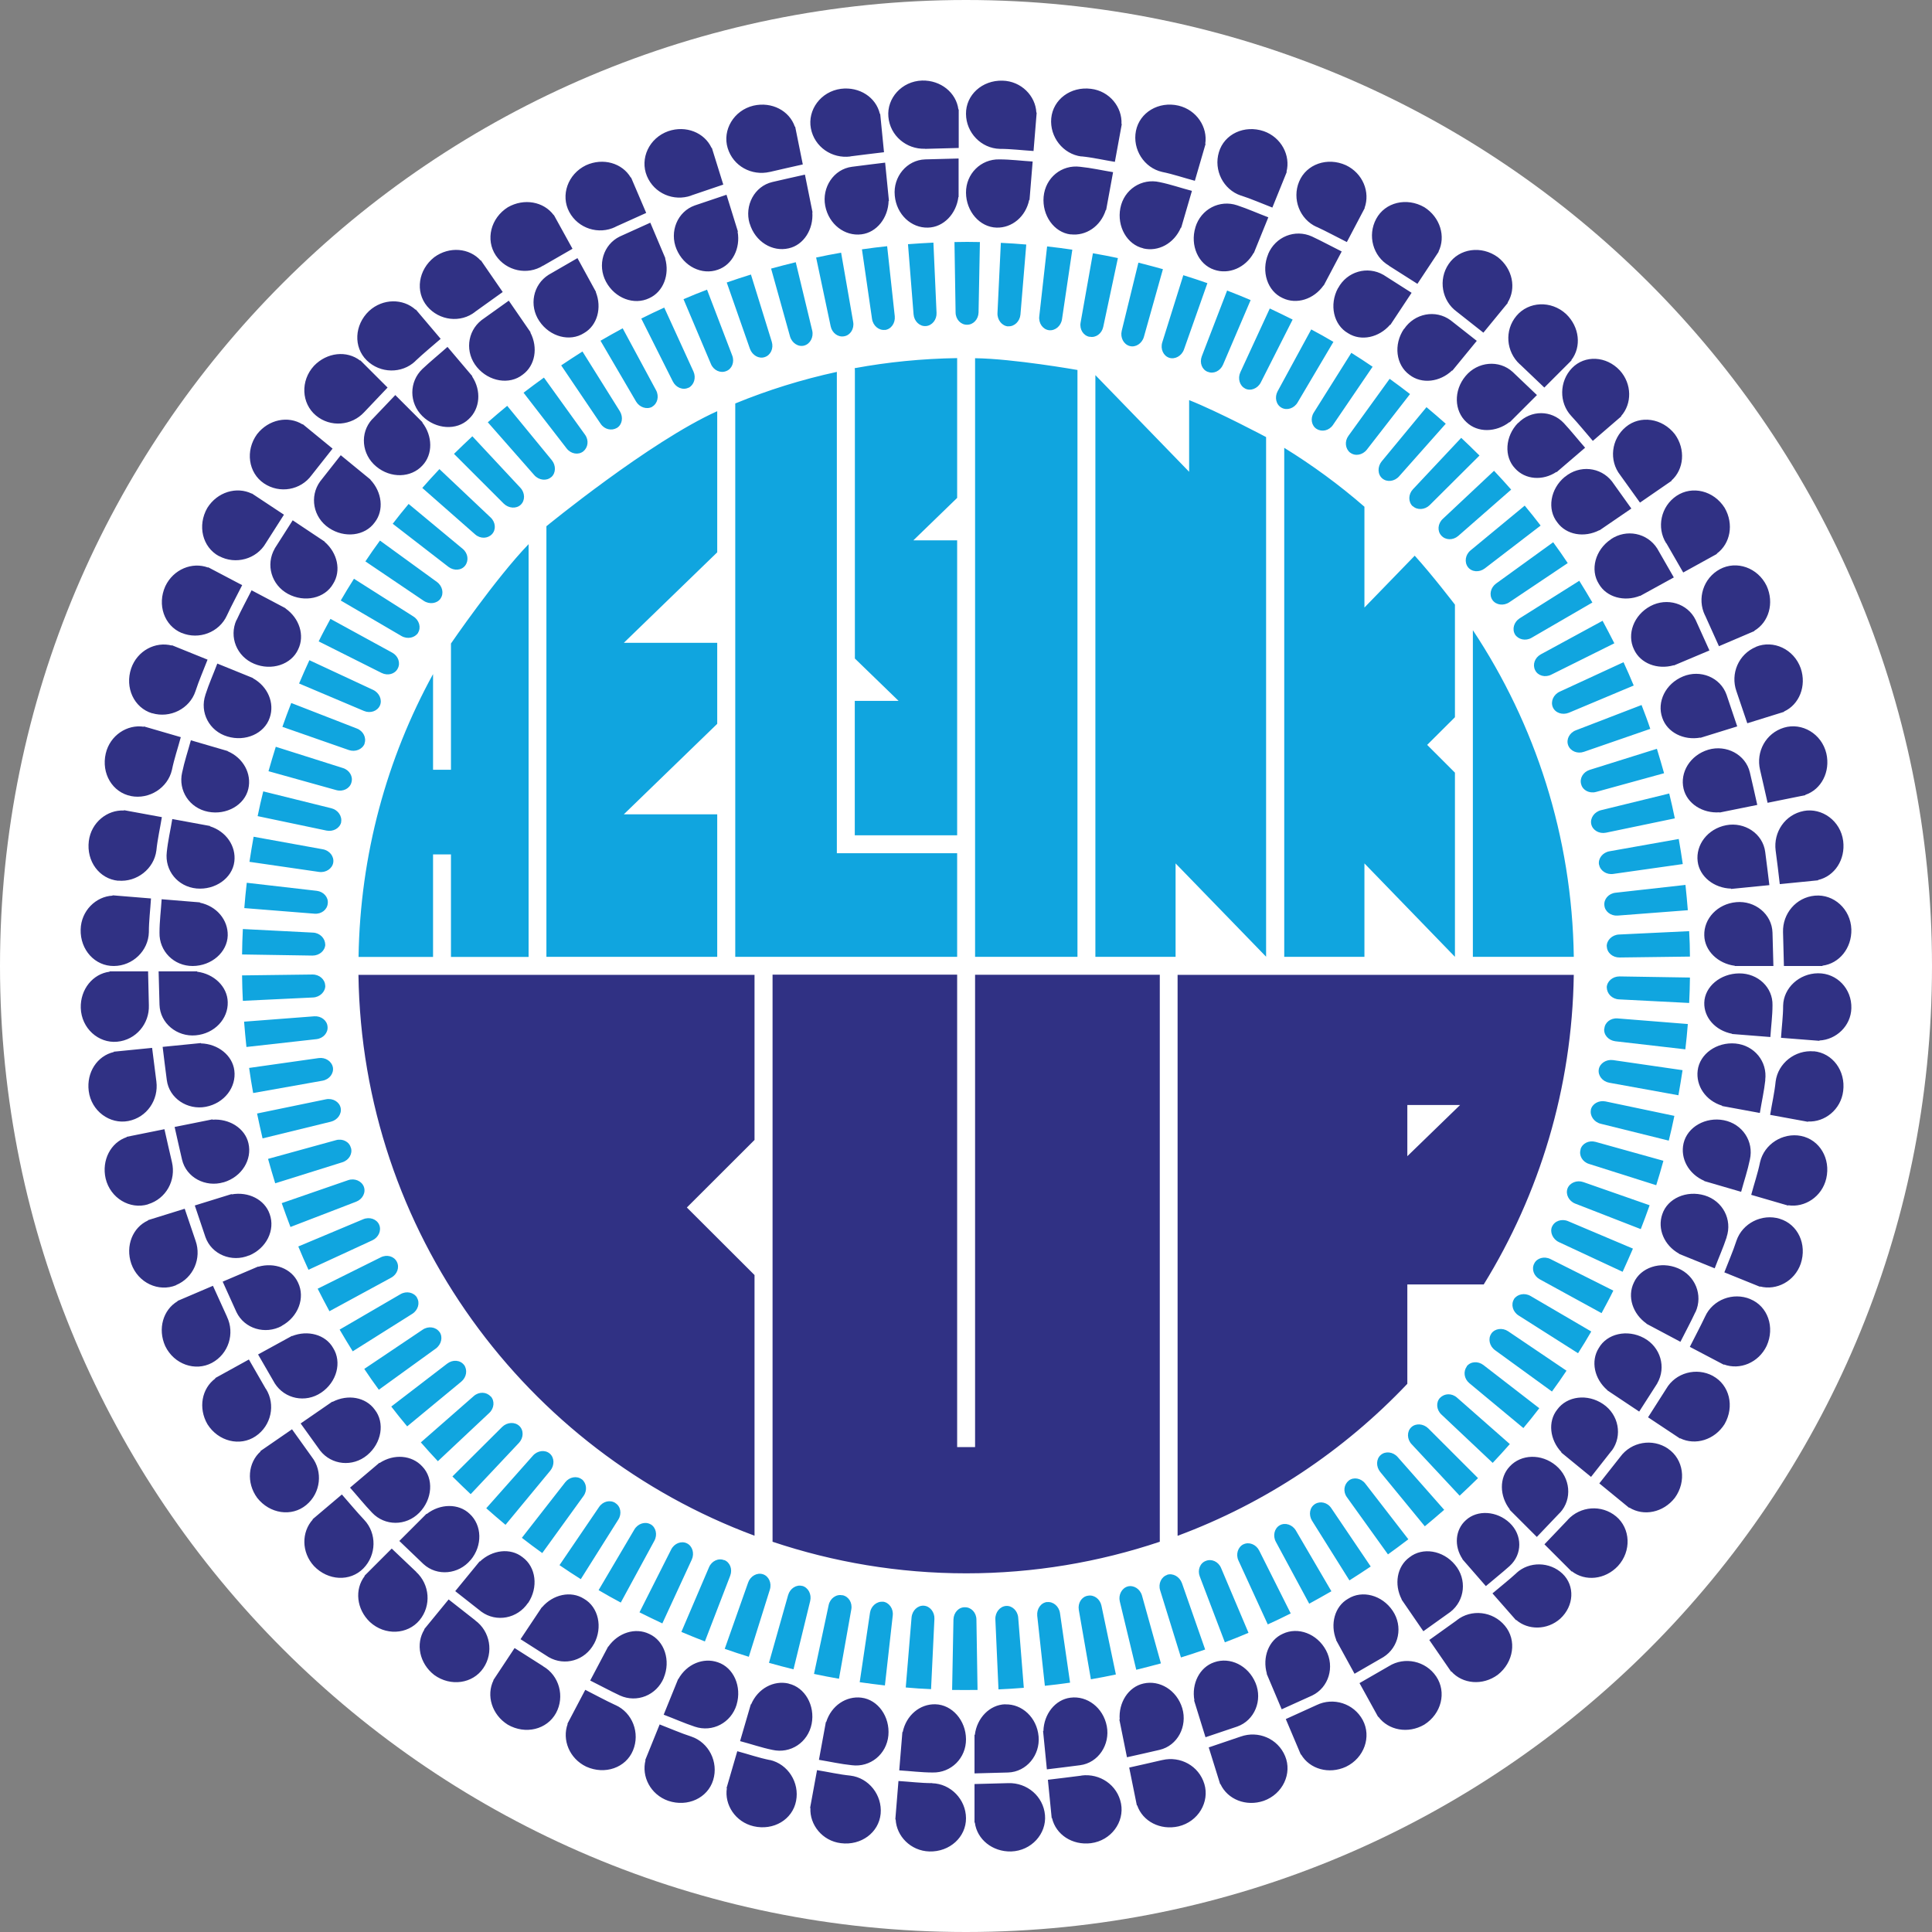
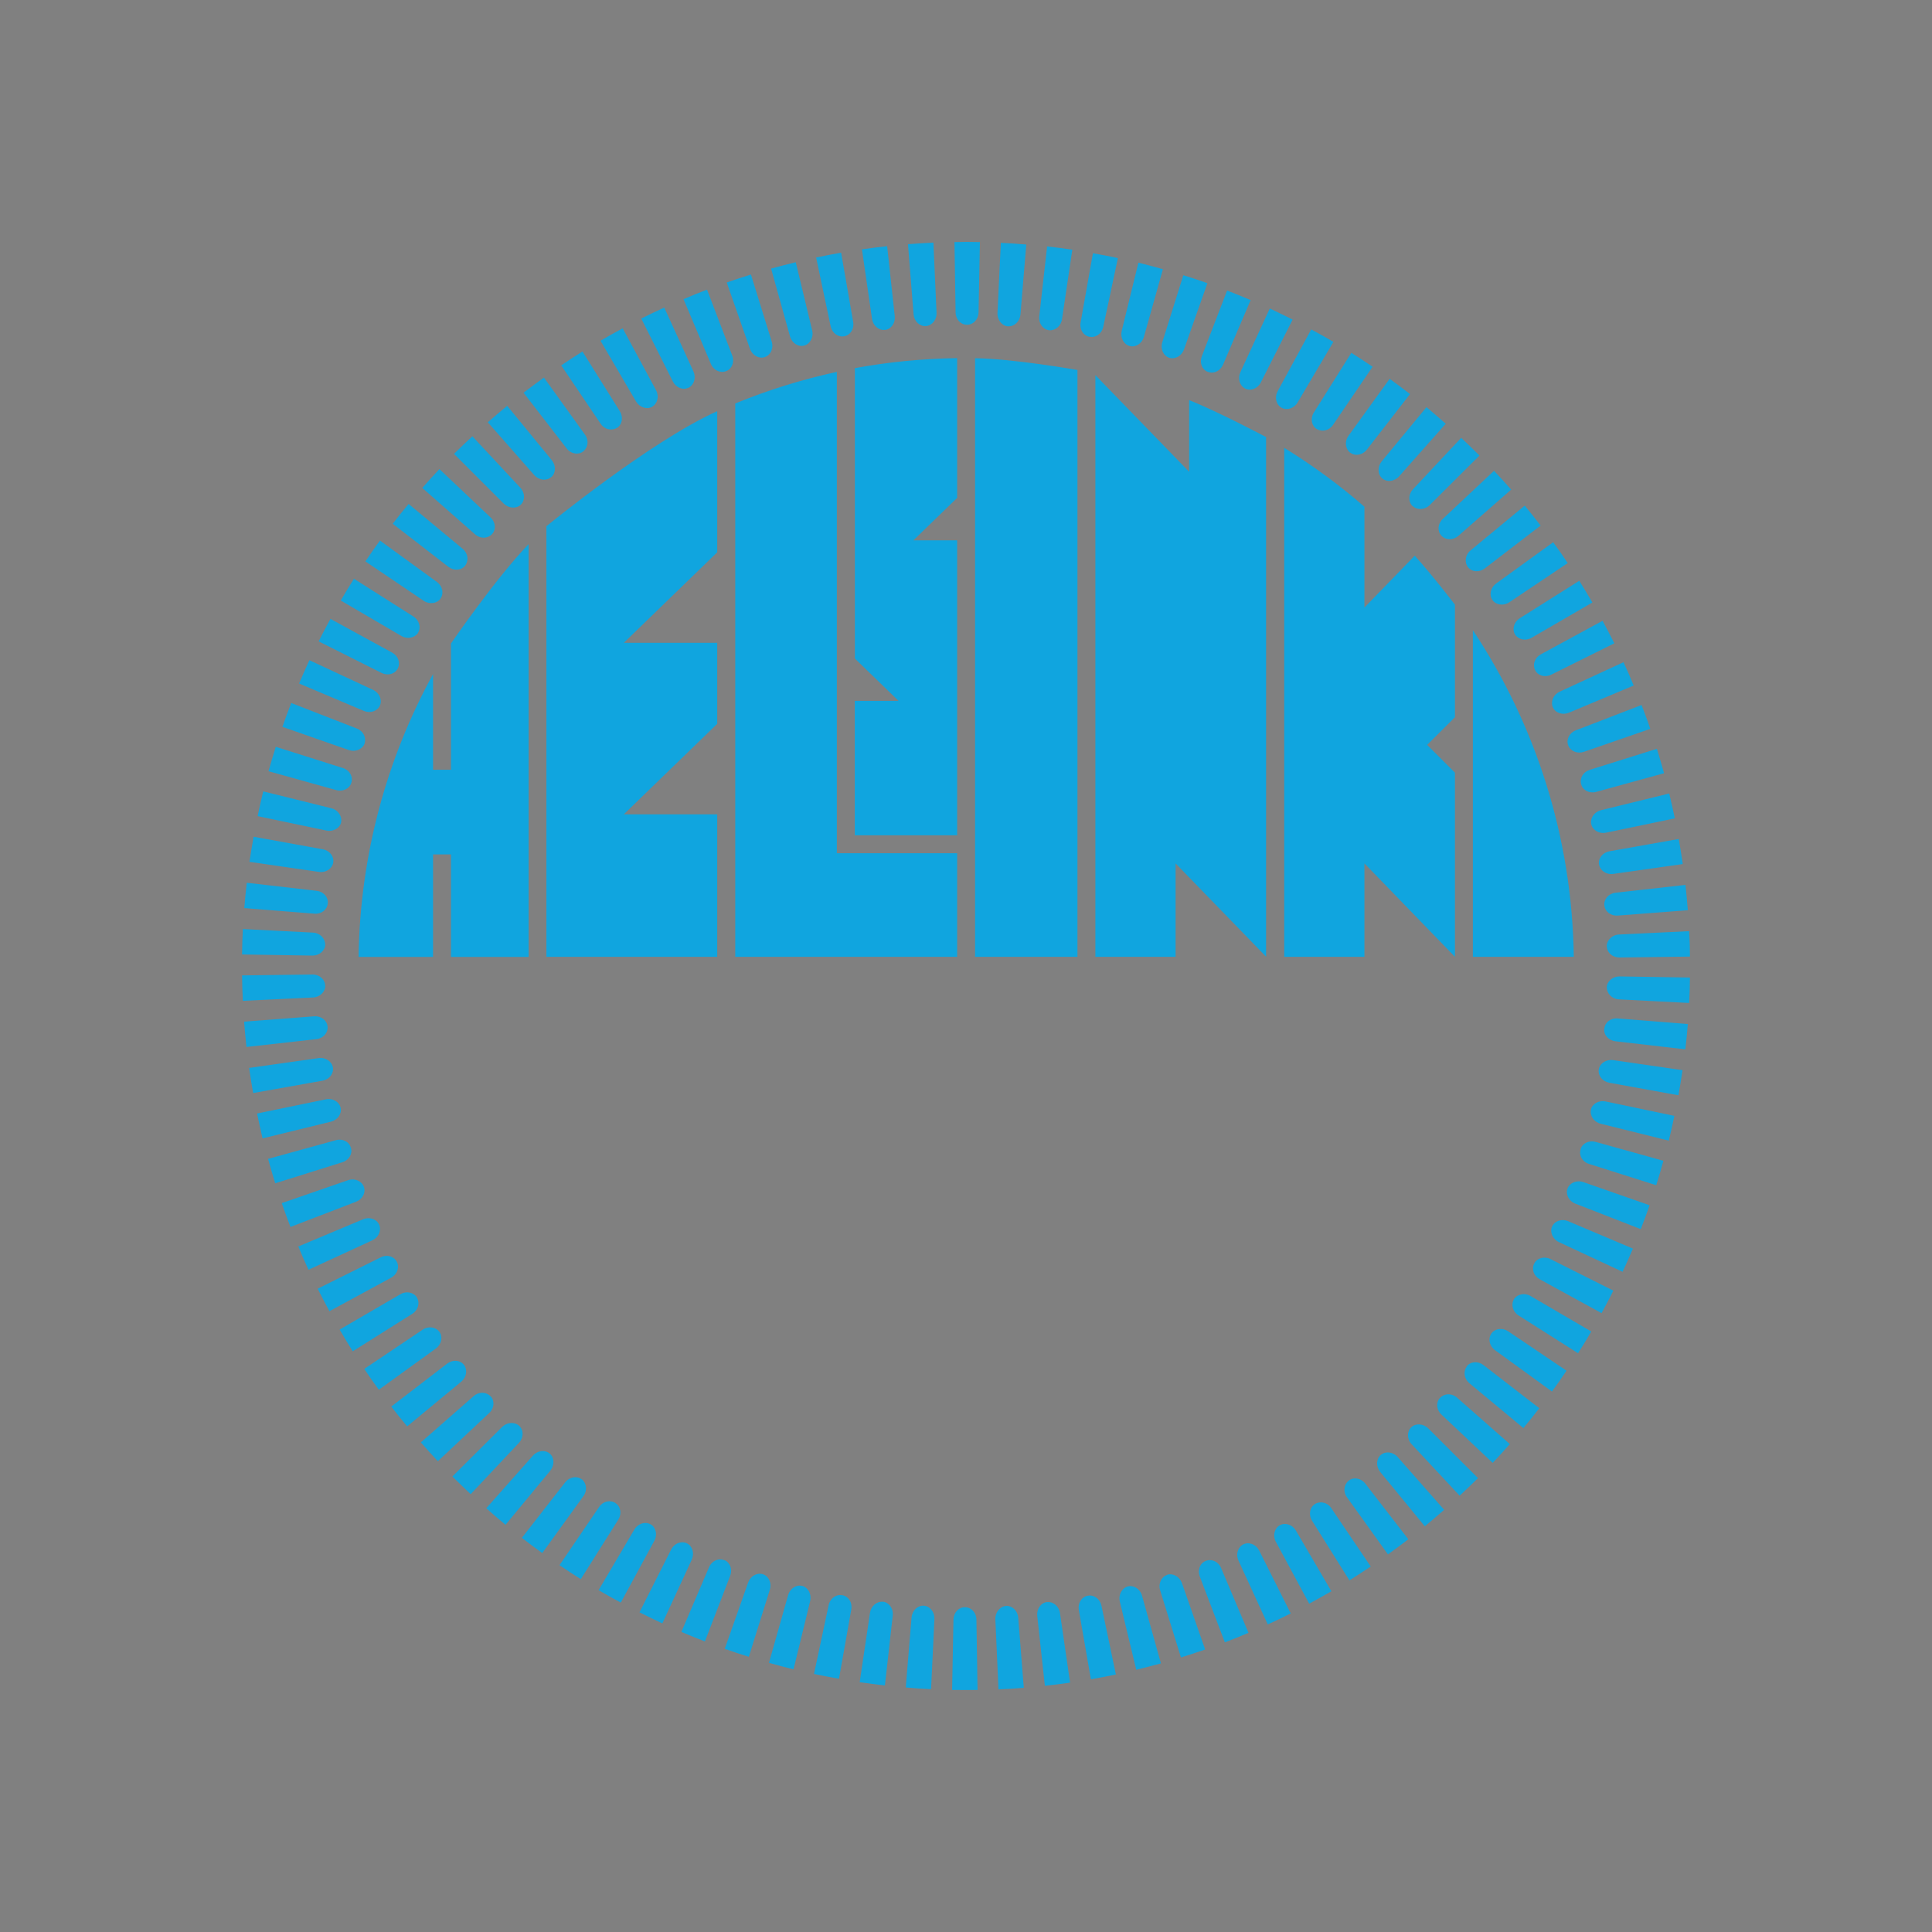
<svg xmlns="http://www.w3.org/2000/svg" width="150" height="150" viewBox="0 0 150 150" fill="none">
  <rect x="0" y="0" width="150" height="150" fill="#808080" stroke="none" />
  <g id="Helsinki Cup -logo" clip-path="url(#clip0_185_293)">
-     <path id="Vector" d="M150 75C150 116.422 116.422 150 75 150C33.578 150 0 116.422 0 75C0 33.578 33.578 0 75 0C116.422 0 150 33.578 150 75Z" fill="white" />
-     <path id="Vector_2" d="M58.581 98.994L53.328 93.75L58.581 88.506V75.687H27.83C28.117 95.663 40.822 112.639 58.581 119.231V98.994ZM90.037 75.678H75.705V112.352H74.313V75.67H59.981V119.701C64.704 121.284 69.756 122.153 75.018 122.153C80.279 122.153 85.323 121.284 90.046 119.701V75.67L90.037 75.678ZM109.265 85.793H113.361L109.265 89.767V85.793ZM109.265 107.43V99.725H115.196C119.519 92.715 122.058 84.497 122.188 75.687H91.428V119.24C98.264 116.7 104.343 112.63 109.265 107.438M32.552 117.448C33.578 116.405 33.691 114.796 32.787 113.857C31.978 112.97 30.578 112.857 29.473 113.587L29.456 113.57L27.177 115.5C27.751 116.144 28.291 116.822 28.891 117.448C29.882 118.492 31.526 118.492 32.552 117.448ZM28.508 112.978C29.63 112.048 29.899 110.456 29.091 109.439C28.386 108.465 26.995 108.23 25.821 108.839L25.803 108.821L23.342 110.517L24.855 112.622C25.742 113.752 27.377 113.918 28.508 112.978ZM19.333 97.481C20.698 96.915 21.377 95.498 20.942 94.272C20.559 93.132 19.281 92.498 17.985 92.732V92.706L15.124 93.593L15.95 96.046C16.428 97.403 17.994 98.029 19.333 97.472M12.384 78.009C12.428 79.453 13.75 80.514 15.193 80.383C16.663 80.253 17.724 79.096 17.681 77.8C17.655 76.6 16.611 75.609 15.306 75.444V75.417H12.315L12.384 78.009ZM15.976 85.932C17.428 85.653 18.359 84.401 18.194 83.114C18.046 81.922 16.907 81.044 15.602 81.009V80.983L12.628 81.279C12.723 82.14 12.845 82.992 12.95 83.853C13.132 85.279 14.559 86.201 15.976 85.932ZM21.864 102.942C23.16 102.247 23.707 100.759 23.142 99.585C22.646 98.49 21.316 97.985 20.046 98.35V98.333L17.289 99.507L18.359 101.873C18.985 103.168 20.585 103.638 21.872 102.951M17.368 91.793C18.785 91.367 19.585 90.028 19.29 88.767C19.029 87.601 17.802 86.836 16.498 86.932V86.906L13.558 87.497C13.741 88.341 13.941 89.184 14.132 90.028C14.463 91.437 15.967 92.202 17.35 91.793M24.934 108.126C26.151 107.308 26.56 105.76 25.864 104.656C25.273 103.612 23.89 103.247 22.672 103.734V103.716L20.037 105.16L21.333 107.404C22.107 108.621 23.725 108.943 24.934 108.126ZM9.088 80.879C10.558 80.748 11.61 79.479 11.558 78.044L11.497 75.417H8.506V75.444C7.21 75.609 6.227 76.809 6.271 78.261C6.323 79.844 7.645 81.009 9.088 80.879ZM24.203 113.109L22.672 110.969L20.211 112.665L20.229 112.691C19.255 113.561 19.107 115.118 19.968 116.292C20.942 117.535 22.646 117.788 23.777 116.848C24.908 115.918 25.09 114.239 24.203 113.109ZM20.637 107.83L19.324 105.551L16.707 106.995L16.724 107.021C15.663 107.795 15.376 109.317 16.107 110.578C16.95 111.917 18.637 112.326 19.846 111.509C21.064 110.691 21.412 109.047 20.646 107.83M9.958 87.036C11.41 86.758 12.323 85.392 12.141 83.966C12.037 83.097 11.915 82.227 11.81 81.357L8.836 81.653V81.679C7.549 81.975 6.705 83.262 6.888 84.705C7.088 86.271 8.532 87.306 9.958 87.036ZM17.62 102.221L16.533 99.829L13.784 101.003V101.029C12.663 101.69 12.228 103.177 12.828 104.508C13.515 105.934 15.167 106.499 16.454 105.812C17.75 105.116 18.246 103.525 17.62 102.229M13.663 99.777C15.028 99.212 15.663 97.689 15.185 96.333L14.341 93.846L11.489 94.733V94.759C10.297 95.298 9.723 96.733 10.193 98.116C10.723 99.612 12.323 100.333 13.671 99.785M11.489 93.498C12.906 93.072 13.68 91.628 13.35 90.228C13.158 89.376 12.95 88.523 12.767 87.671L9.836 88.262V88.288C8.593 88.706 7.88 90.08 8.201 91.498C8.567 93.037 10.097 93.924 11.489 93.506M28.282 118.005C27.682 117.37 27.125 116.692 26.543 116.031L24.264 117.961L24.281 117.979C23.403 118.944 23.394 120.518 24.377 121.588C25.473 122.736 27.186 122.814 28.212 121.771C29.238 120.727 29.265 119.04 28.273 117.996M51.528 130.276C52.093 128.928 51.589 127.389 50.406 126.858C49.328 126.336 47.989 126.762 47.232 127.841H47.215L45.823 130.476C46.597 130.859 47.354 131.276 48.136 131.641C49.45 132.233 50.971 131.624 51.537 130.267M40.996 124.467C41.814 123.249 41.623 121.666 40.57 120.901C39.631 120.153 38.214 120.327 37.257 121.24L37.239 121.223L35.344 123.536L37.379 125.136C38.544 125.98 40.17 125.667 40.988 124.458M36.535 121.127C37.483 119.996 37.422 118.414 36.465 117.535C35.605 116.709 34.169 116.735 33.135 117.544L33.117 117.527L31.004 119.64L32.874 121.431C33.935 122.405 35.605 122.24 36.535 121.118M61.233 130.711C60.068 130.441 58.842 131.093 58.32 132.32H58.294L57.459 135.181C58.294 135.398 59.111 135.685 59.964 135.859C61.373 136.181 62.729 135.285 63.016 133.842C63.295 132.415 62.495 131.006 61.233 130.719M66.886 131.807C65.695 131.659 64.547 132.424 64.147 133.694H64.121L63.582 136.633C64.434 136.772 65.278 136.964 66.138 137.051C67.565 137.233 68.834 136.207 68.974 134.737C69.104 133.294 68.174 131.963 66.878 131.807M46.119 127.632C46.815 126.345 46.467 124.771 45.336 124.127C44.327 123.484 42.936 123.788 42.084 124.788H42.066L40.414 127.267L42.597 128.658C43.849 129.38 45.423 128.919 46.119 127.623M72.626 132.32C71.426 132.285 70.356 133.172 70.087 134.476H70.061L69.817 137.451C70.678 137.503 71.539 137.616 72.409 137.616C73.852 137.651 75.009 136.494 75 135.033C74.992 133.572 73.922 132.354 72.626 132.32ZM57.19 132.346C57.607 130.946 56.964 129.467 55.728 129.058C54.598 128.667 53.311 129.198 52.667 130.363H52.65L51.528 133.128C52.337 133.433 53.128 133.789 53.946 134.059C55.311 134.52 56.763 133.763 57.19 132.354M47.78 132.381C46.988 132.015 46.214 131.589 45.44 131.198L44.049 133.842H44.075C43.623 135.076 44.206 136.538 45.519 137.164C46.962 137.816 48.589 137.251 49.145 135.903C49.71 134.546 49.102 132.972 47.788 132.381M59.773 136.651C58.911 136.477 58.085 136.19 57.242 135.964L56.407 138.833H56.433C56.233 140.121 57.094 141.46 58.511 141.79C60.051 142.147 61.529 141.277 61.807 139.825C62.086 138.399 61.181 136.964 59.773 136.642M66.025 137.859C65.156 137.772 64.295 137.572 63.434 137.433L62.895 140.373H62.921C62.851 141.669 63.843 142.93 65.286 143.104C66.852 143.304 68.234 142.286 68.374 140.816C68.504 139.373 67.46 138.033 66.025 137.859ZM53.667 134.824C52.833 134.555 52.032 134.198 51.215 133.885L50.093 136.659H50.119C49.789 137.929 50.511 139.338 51.885 139.816C53.389 140.321 54.946 139.599 55.372 138.199C55.798 136.798 55.033 135.285 53.667 134.824ZM32.317 122.04L30.413 120.231L28.299 122.345L28.317 122.362C27.517 123.397 27.673 124.936 28.725 125.936C29.891 127.006 31.639 126.91 32.569 125.797C33.509 124.667 33.369 123.014 32.308 122.04M72.374 138.442C71.496 138.442 70.626 138.329 69.756 138.277L69.513 141.26H69.539C69.6 142.556 70.704 143.704 72.156 143.747C73.739 143.791 75.009 142.625 75 141.164C74.992 139.703 73.809 138.486 72.374 138.451M42.17 129.363L39.953 127.954L38.3 130.45H38.318C37.735 131.633 38.187 133.128 39.422 133.902C40.796 134.694 42.466 134.285 43.171 132.998C43.866 131.711 43.414 130.085 42.17 129.371M36.892 125.797L34.831 124.18L32.935 126.493L32.952 126.51C32.256 127.623 32.561 129.145 33.709 130.041C34.987 130.972 36.709 130.719 37.526 129.511C38.353 128.302 38.057 126.649 36.892 125.806M85.932 134.024C85.654 132.572 84.401 131.641 83.114 131.807C81.923 131.954 81.044 133.085 81.01 134.398H80.984L81.279 137.372C82.14 137.277 82.993 137.155 83.853 137.051C85.28 136.868 86.202 135.442 85.932 134.024ZM78.044 132.32C76.844 132.354 75.844 133.381 75.687 134.694H75.661V137.686L78.262 137.616C79.705 137.572 80.766 136.259 80.636 134.816C80.505 133.346 79.349 132.285 78.044 132.328M91.794 132.633C91.368 131.215 90.028 130.415 88.767 130.711C87.593 130.98 86.837 132.198 86.932 133.502H86.906L87.497 136.433C88.341 136.251 89.185 136.051 90.028 135.859C91.437 135.529 92.202 134.024 91.794 132.633ZM117.214 121.579C118.205 120.675 118.205 119.179 117.214 118.24C116.223 117.301 114.701 117.205 113.814 118.022C112.979 118.762 112.874 120.04 113.553 121.049H113.535L115.362 123.145C115.97 122.623 116.605 122.127 117.205 121.588M99.507 132.711L101.873 131.641C103.169 131.015 103.638 129.415 102.951 128.128C102.256 126.832 100.769 126.284 99.594 126.849C98.499 127.336 97.994 128.676 98.36 129.945H98.342L99.507 132.702V132.711ZM105.16 129.954L107.404 128.658C108.622 127.893 108.943 126.267 108.126 125.058C107.308 123.84 105.76 123.432 104.665 124.127C103.621 124.719 103.256 126.102 103.743 127.319H103.725L105.169 129.954H105.16ZM93.603 134.876L96.055 134.05C97.412 133.572 98.038 132.007 97.481 130.667C96.916 129.302 95.498 128.624 94.272 129.058C93.133 129.441 92.498 130.728 92.733 132.015H92.707L93.594 134.876H93.603ZM110.509 126.649L112.613 125.145C113.744 124.258 113.909 122.614 112.97 121.492C112.039 120.362 110.448 120.101 109.43 120.91C108.456 121.614 108.222 123.014 108.83 124.18H108.813L110.509 126.649ZM107.83 129.363L105.552 130.676L106.995 133.294H107.021C107.795 134.337 109.317 134.633 110.578 133.902C111.918 133.059 112.326 131.38 111.509 130.163C110.691 128.945 109.048 128.597 107.83 129.363ZM78.296 138.442L75.661 138.512V141.503H75.687C75.853 142.808 77.053 143.782 78.505 143.747C80.088 143.695 81.262 142.364 81.132 140.921C81.001 139.451 79.731 138.399 78.288 138.442M113.109 125.797L110.97 127.328L112.666 129.789L112.683 129.772C113.553 130.746 115.109 130.893 116.283 130.032C117.527 129.058 117.779 127.345 116.84 126.223C115.909 125.093 114.231 124.901 113.1 125.797M83.967 137.859C83.097 137.964 82.227 138.086 81.358 138.181L81.653 141.155H81.679C81.975 142.443 83.262 143.286 84.706 143.104C86.28 142.895 87.306 141.46 87.037 140.034C86.758 138.581 85.393 137.668 83.967 137.851M96.333 134.824L93.846 135.668L94.733 138.52H94.759C95.307 139.703 96.742 140.286 98.116 139.816C99.603 139.286 100.334 137.685 99.777 136.346C99.212 134.981 97.69 134.346 96.333 134.824ZM102.221 132.381L99.829 133.468L100.995 136.224H101.021C101.682 137.346 103.169 137.781 104.499 137.172C105.926 136.485 106.491 134.833 105.804 133.546C105.108 132.25 103.517 131.754 102.221 132.381ZM117.744 122.127C117.144 122.675 116.501 123.179 115.875 123.71L117.701 125.788L117.718 125.771C118.631 126.571 120.119 126.58 121.136 125.675C122.214 124.684 122.293 123.119 121.31 122.179C120.319 121.24 118.727 121.214 117.736 122.127M90.228 136.651C89.376 136.842 88.524 137.051 87.671 137.233L88.263 140.164H88.289C88.715 141.408 90.08 142.121 91.498 141.799C93.037 141.434 93.924 139.903 93.507 138.512C93.081 137.094 91.637 136.32 90.237 136.651M137.051 83.853C137.234 82.418 136.207 81.157 134.738 81.018C133.294 80.888 131.963 81.818 131.807 83.114C131.659 84.305 132.424 85.453 133.703 85.845V85.871L136.634 86.41C136.773 85.558 136.964 84.714 137.06 83.853M137.616 78.044C137.651 76.67 136.494 75.565 135.033 75.574C133.572 75.583 132.355 76.6 132.32 77.844C132.285 78.992 133.172 80.009 134.477 80.261V80.279L137.451 80.514C137.503 79.688 137.616 78.87 137.616 78.044ZM135.86 90.028C136.181 88.619 135.286 87.262 133.842 86.975C132.416 86.697 131.007 87.497 130.711 88.767C130.442 89.932 131.094 91.15 132.32 91.68V91.698L135.181 92.532C135.407 91.698 135.686 90.88 135.86 90.028ZM121.119 117.448C122.093 116.387 121.928 114.726 120.806 113.787C119.675 112.839 118.092 112.9 117.214 113.857C116.388 114.726 116.414 116.153 117.223 117.196L117.205 117.214L119.319 119.327L121.11 117.448H121.119ZM131.642 101.864C132.233 100.551 131.624 99.029 130.268 98.463C128.92 97.898 127.38 98.403 126.85 99.585C126.328 100.664 126.754 102.003 127.833 102.76V102.777L130.468 104.177C130.859 103.403 131.268 102.647 131.633 101.864M134.051 96.055C134.512 94.689 133.755 93.237 132.346 92.811C130.946 92.393 129.468 93.037 129.059 94.272C128.667 95.402 129.198 96.689 130.363 97.333V97.35L133.129 98.472C133.433 97.663 133.79 96.872 134.059 96.055M125.145 112.622C125.989 111.456 125.676 109.83 124.467 109.013C123.249 108.186 121.667 108.386 120.901 109.439C120.153 110.378 120.327 111.796 121.232 112.752L121.214 112.77L123.528 114.665L125.128 112.63L125.145 112.622ZM128.667 107.404C129.389 106.151 128.92 104.577 127.633 103.882C126.345 103.186 124.771 103.534 124.128 104.664C123.484 105.682 123.789 107.065 124.789 107.926V107.943L127.267 109.595L128.667 107.412V107.404ZM135.903 100.864C134.555 100.299 132.972 100.907 132.381 102.221C132.007 103.012 131.59 103.786 131.198 104.569L133.842 105.96V105.934C135.077 106.395 136.538 105.804 137.164 104.49C137.816 103.047 137.251 101.42 135.894 100.864M132.998 106.83C131.711 106.134 130.085 106.578 129.363 107.83L127.954 110.039L130.442 111.691V111.665C131.624 112.248 133.12 111.796 133.894 110.569C134.686 109.195 134.277 107.525 132.99 106.83M139.834 88.193C138.408 87.915 136.973 88.828 136.651 90.228C136.477 91.089 136.19 91.915 135.964 92.767L138.834 93.602V93.576C140.121 93.776 141.46 92.915 141.791 91.498C142.147 89.958 141.278 88.48 139.825 88.193M140.825 81.627C139.382 81.496 138.042 82.54 137.86 83.966C137.773 84.836 137.573 85.688 137.434 86.558L140.373 87.097V87.071C141.669 87.141 142.93 86.149 143.104 84.705C143.304 83.14 142.286 81.757 140.817 81.618M141.156 75.565C139.695 75.574 138.477 76.696 138.442 78.07C138.442 78.905 138.329 79.731 138.277 80.575L141.26 80.809V80.783C142.556 80.722 143.704 79.661 143.739 78.279C143.782 76.774 142.626 75.556 141.156 75.565ZM121.719 118.005L119.91 119.901L122.023 122.014L122.041 121.997C123.075 122.797 124.615 122.649 125.615 121.588C126.685 120.423 126.589 118.666 125.476 117.735C124.345 116.796 122.693 116.935 121.719 117.996M129.511 112.474C128.293 111.648 126.65 111.943 125.798 113.109L124.171 115.17L126.485 117.066L126.502 117.048C127.615 117.744 129.137 117.44 130.033 116.292C130.963 115.013 130.711 113.291 129.502 112.474M138.19 94.628C136.799 94.202 135.277 94.968 134.816 96.333C134.546 97.168 134.19 97.968 133.877 98.785L136.651 99.907V99.881C137.921 100.212 139.33 99.49 139.808 98.116C140.312 96.611 139.59 95.055 138.182 94.628M137.616 72.408C137.573 70.965 136.251 69.912 134.807 70.043C133.338 70.173 132.277 71.33 132.32 72.626C132.346 73.826 133.39 74.817 134.694 74.983V75H137.686L137.616 72.408ZM128.137 47.058C126.841 47.753 126.293 49.24 126.859 50.414C127.354 51.51 128.685 52.015 129.955 51.649V51.667L132.72 50.502L131.65 48.136C131.024 46.84 129.424 46.37 128.137 47.058ZM132.633 58.207C131.216 58.633 130.415 59.972 130.711 61.233C130.981 62.398 132.198 63.164 133.503 63.068V63.086L136.434 62.494C136.251 61.651 136.051 60.807 135.86 59.972C135.529 58.572 134.025 57.798 132.633 58.207ZM134.025 64.068C132.572 64.347 131.642 65.599 131.807 66.886C131.955 68.077 133.094 68.956 134.399 68.991V69.017L137.373 68.721C137.277 67.86 137.155 67.008 137.051 66.147C136.868 64.712 135.442 63.799 134.025 64.068ZM130.668 52.519C129.302 53.084 128.624 54.502 129.059 55.728C129.441 56.867 130.72 57.502 132.016 57.267V57.285L134.877 56.398L134.051 53.945C133.572 52.58 132.007 51.962 130.668 52.519ZM117.857 32.839C116.857 33.865 116.753 35.447 117.631 36.369C118.414 37.239 119.771 37.352 120.84 36.639L120.858 36.656L123.067 34.761C122.51 34.126 121.988 33.465 121.414 32.847C120.449 31.821 118.858 31.821 117.866 32.847M121.493 37.022C120.362 37.952 120.101 39.544 120.91 40.561C121.614 41.535 123.006 41.77 124.18 41.161V41.179L126.658 39.483L125.154 37.378C124.267 36.248 122.632 36.082 121.501 37.022M125.067 41.874C123.849 42.692 123.441 44.24 124.136 45.336C124.728 46.37 126.111 46.745 127.328 46.258V46.275L129.955 44.831L128.667 42.587C127.893 41.37 126.276 41.048 125.067 41.866M140.043 62.964C138.59 63.242 137.677 64.607 137.86 66.034C137.973 66.903 138.086 67.773 138.182 68.643L141.156 68.347V68.321C142.443 68.025 143.287 66.738 143.104 65.294C142.904 63.729 141.46 62.694 140.034 62.964M132.381 47.779L133.459 50.171L136.207 48.997V48.971C137.329 48.31 137.764 46.823 137.164 45.492C136.477 44.066 134.825 43.501 133.538 44.188C132.242 44.883 131.746 46.475 132.372 47.771M140.912 69.538C139.443 69.669 138.39 70.939 138.434 72.374L138.503 75H141.495V74.974C142.799 74.809 143.774 73.617 143.739 72.156C143.687 70.573 142.365 69.408 140.921 69.538M136.338 50.223C134.973 50.788 134.338 52.31 134.816 53.667L135.66 56.154L138.512 55.267V55.241C139.695 54.702 140.277 53.258 139.808 51.884C139.277 50.388 137.677 49.667 136.338 50.215M138.512 56.493C137.094 56.92 136.32 58.363 136.651 59.772C136.842 60.624 137.051 61.477 137.234 62.329L140.164 61.737V61.712C141.408 61.294 142.121 59.92 141.799 58.502C141.434 56.963 139.904 56.076 138.512 56.493ZM129.372 42.17L130.685 44.449L133.303 43.005L133.285 42.987C134.346 42.214 134.633 40.692 133.903 39.431C133.059 38.091 131.381 37.683 130.163 38.5C128.946 39.318 128.598 40.961 129.363 42.179M125.798 36.891L127.328 39.022L129.789 37.326L129.772 37.309C130.746 36.439 130.885 34.882 130.033 33.708C129.059 32.465 127.346 32.212 126.224 33.152C125.093 34.091 124.902 35.761 125.798 36.891ZM121.988 32.291C122.571 32.917 123.11 33.587 123.667 34.23L125.876 32.325L125.858 32.308C126.711 31.36 126.719 29.812 125.763 28.76C124.71 27.629 123.041 27.551 122.049 28.577C121.058 29.603 121.032 31.264 121.988 32.291ZM92.811 17.654C92.385 19.054 93.037 20.533 94.272 20.942C95.403 21.333 96.69 20.794 97.333 19.637H97.351L98.473 16.872C97.664 16.567 96.872 16.21 96.055 15.941C94.69 15.48 93.237 16.237 92.811 17.645M83.114 18.193C84.306 18.341 85.454 17.576 85.854 16.306H85.88L86.419 13.367C85.567 13.228 84.723 13.036 83.862 12.949C82.427 12.767 81.166 13.793 81.027 15.271C80.897 16.715 81.827 18.046 83.123 18.202M88.767 19.289C89.933 19.559 91.15 18.907 91.68 17.68H91.707L92.541 14.819C91.707 14.602 90.889 14.315 90.037 14.141C88.628 13.819 87.263 14.715 86.984 16.158C86.706 17.585 87.506 18.994 88.767 19.28M77.374 17.672C78.575 17.706 79.636 16.819 79.905 15.524H79.931L80.175 12.54C79.314 12.488 78.453 12.375 77.592 12.375C76.148 12.341 74.992 13.497 75 14.958C75.009 16.419 76.07 17.637 77.374 17.672ZM109.004 25.533C108.178 26.751 108.378 28.334 109.43 29.099C110.378 29.838 111.787 29.673 112.744 28.76L112.761 28.777L114.657 26.464L112.622 24.864C111.457 24.011 109.83 24.325 109.013 25.542M113.787 29.195C112.84 30.325 112.9 31.908 113.857 32.778C114.727 33.612 116.153 33.578 117.197 32.769L117.214 32.786L119.327 30.673L117.449 28.882C116.388 27.907 114.718 28.073 113.787 29.195ZM103.882 22.368C103.186 23.655 103.534 25.229 104.665 25.872C105.673 26.516 107.065 26.212 107.926 25.212L107.943 25.229L109.596 22.733L107.413 21.342C106.16 20.62 104.578 21.081 103.891 22.368M98.464 19.724C97.899 21.072 98.403 22.611 99.586 23.142C100.664 23.664 102.003 23.237 102.76 22.159H102.777L104.169 19.524C103.395 19.141 102.638 18.724 101.856 18.359C100.542 17.767 99.02 18.376 98.455 19.733M96.333 15.176C97.168 15.445 97.968 15.802 98.786 16.115L99.908 13.341H99.882C100.212 12.071 99.481 10.662 98.116 10.184C96.62 9.679 95.055 10.401 94.637 11.81C94.211 13.21 94.977 14.723 96.342 15.184M102.221 17.611C103.012 17.976 103.786 18.402 104.569 18.793L105.96 16.15H105.943C106.395 14.915 105.813 13.454 104.499 12.828C103.056 12.175 101.429 12.741 100.864 14.097C100.299 15.445 100.908 17.028 102.221 17.619M90.228 13.349C91.089 13.523 91.915 13.81 92.768 14.036L93.603 11.166H93.576C93.776 9.879 92.915 8.54 91.498 8.201C89.959 7.844 88.48 8.723 88.193 10.166C87.915 11.593 88.819 13.027 90.228 13.349ZM107.83 20.628L110.048 22.037L111.7 19.541H111.683C112.266 18.359 111.813 16.863 110.587 16.089C109.213 15.297 107.535 15.706 106.848 16.993C106.152 18.28 106.595 19.907 107.848 20.628M118.005 28.282L119.901 30.09L122.014 27.977L121.997 27.96C122.797 26.925 122.641 25.386 121.588 24.377C120.423 23.307 118.675 23.403 117.736 24.524C116.788 25.655 116.936 27.308 117.997 28.282M83.967 12.14C84.836 12.227 85.697 12.428 86.558 12.567L87.097 9.627H87.071C87.141 8.331 86.15 7.07 84.706 6.896C83.132 6.696 81.758 7.714 81.618 9.184C81.488 10.627 82.532 11.967 83.958 12.149M77.627 11.558C78.505 11.558 79.375 11.671 80.244 11.723L80.488 8.74H80.462C80.401 7.444 79.288 6.296 77.835 6.262C76.253 6.218 74.983 7.375 75 8.844C75.009 10.306 76.183 11.523 77.627 11.558ZM113.109 24.203L115.17 25.829L117.066 23.516L117.049 23.498C117.744 22.385 117.44 20.863 116.292 19.968C115.014 19.037 113.292 19.289 112.474 20.498C111.648 21.707 111.944 23.359 113.109 24.203ZM69.469 15.184C69.6 16.654 70.756 17.715 72.052 17.672C73.252 17.645 74.244 16.611 74.409 15.297H74.426V12.306L71.835 12.375C70.391 12.419 69.33 13.741 69.469 15.176M44.84 20.037L42.597 21.333C41.379 22.098 41.057 23.724 41.875 24.933C42.692 26.151 44.24 26.56 45.336 25.864C46.38 25.272 46.745 23.89 46.258 22.672H46.275L44.832 20.037H44.84ZM39.492 23.351L37.387 24.855C36.257 25.742 36.092 27.377 37.031 28.508C37.961 29.63 39.553 29.899 40.579 29.09C41.553 28.386 41.788 26.986 41.179 25.82L41.196 25.803L39.501 23.342L39.492 23.351ZM32.795 28.647C31.752 29.647 31.752 31.282 32.795 32.308C33.839 33.334 35.448 33.447 36.387 32.543C37.274 31.734 37.387 30.334 36.657 29.229L36.674 29.212L34.743 26.933C34.1 27.508 33.422 28.055 32.795 28.647ZM64.069 15.976C64.347 17.428 65.599 18.359 66.886 18.193C68.078 18.046 68.956 16.906 68.991 15.602H69.017L68.721 12.627C67.86 12.723 67.008 12.845 66.147 12.949C64.721 13.132 63.799 14.558 64.069 15.976ZM50.493 17.289L48.128 18.359C46.832 18.985 46.362 20.585 47.049 21.872C47.745 23.168 49.232 23.716 50.406 23.151C51.502 22.655 52.006 21.324 51.641 20.054H51.658L50.493 17.298V17.289ZM56.398 15.123L53.946 15.95C52.589 16.428 51.963 17.993 52.52 19.333C53.085 20.698 54.502 21.376 55.728 20.942C56.868 20.559 57.503 19.272 57.268 17.985H57.294L56.407 15.123H56.398ZM58.207 17.358C58.633 18.776 59.972 19.576 61.233 19.28C62.408 19.02 63.164 17.793 63.069 16.489H63.086L62.495 13.558C61.651 13.741 60.807 13.941 59.964 14.132C58.564 14.463 57.79 15.967 58.198 17.35M53.667 15.176L56.155 14.332L55.268 11.479H55.242C54.694 10.297 53.259 9.714 51.885 10.184C50.389 10.714 49.667 12.314 50.224 13.662C50.789 15.028 52.311 15.663 53.667 15.184M47.78 17.611L50.171 16.532L48.997 13.784H48.971C48.31 12.662 46.823 12.227 45.501 12.828C44.075 13.515 43.51 15.167 44.197 16.454C44.892 17.75 46.484 18.245 47.78 17.619M59.773 13.349C60.625 13.158 61.477 12.949 62.329 12.767L61.738 9.836H61.712C61.286 8.592 59.92 7.879 58.503 8.201C56.964 8.566 56.076 10.105 56.494 11.488C56.92 12.906 58.364 13.671 59.764 13.349M71.809 11.558L74.435 11.488V8.497H74.409C74.244 7.201 73.044 6.218 71.591 6.253C70.008 6.305 68.843 7.627 68.974 9.071C69.104 10.54 70.374 11.593 71.809 11.549M66.025 12.14C66.895 12.036 67.765 11.914 68.634 11.819L68.339 8.844H68.313C68.017 7.557 66.73 6.714 65.286 6.896C63.721 7.105 62.686 8.54 62.956 9.966C63.234 11.419 64.599 12.332 66.025 12.149M42.17 20.628L44.449 19.315L43.005 16.698H42.988C42.214 15.654 40.692 15.367 39.431 16.089C38.092 16.932 37.683 18.611 38.492 19.828C39.309 21.046 40.953 21.394 42.17 20.62M36.892 24.203L39.031 22.672L37.335 20.211L37.318 20.228C36.448 19.254 34.891 19.107 33.717 19.968C32.474 20.942 32.221 22.646 33.161 23.777C34.1 24.898 35.77 25.099 36.9 24.203M32.239 28.038C32.874 27.438 33.552 26.881 34.213 26.307L32.282 24.029L32.265 24.046C31.3 23.168 29.726 23.159 28.656 24.142C27.508 25.229 27.43 26.951 28.473 27.977C29.517 29.003 31.204 29.029 32.248 28.038M18.359 48.136C17.768 49.449 18.376 50.971 19.733 51.536C21.081 52.102 22.62 51.597 23.151 50.414C23.673 49.336 23.247 47.997 22.168 47.24V47.223L19.533 45.831C19.142 46.605 18.724 47.362 18.368 48.145M15.95 53.945C15.489 55.311 16.246 56.763 17.655 57.181C19.055 57.607 20.533 56.954 20.942 55.719C21.333 54.589 20.803 53.302 19.637 52.658V52.641L16.872 51.519C16.567 52.328 16.211 53.119 15.95 53.937M24.855 37.378C24.012 38.544 24.316 40.17 25.534 40.987C26.743 41.805 28.334 41.614 29.091 40.561C29.83 39.622 29.665 38.204 28.76 37.248V37.23L26.456 35.343L24.855 37.378ZM21.333 42.587C20.611 43.84 21.072 45.414 22.359 46.11C23.647 46.805 25.221 46.458 25.864 45.327C26.508 44.309 26.203 42.927 25.203 42.066V42.048L22.725 40.396L21.333 42.579V42.587ZM28.891 32.552C27.917 33.621 28.082 35.282 29.204 36.213C30.334 37.161 31.917 37.1 32.795 36.143C33.622 35.274 33.596 33.847 32.787 32.804L32.804 32.786L30.691 30.673L28.899 32.552H28.891ZM12.384 72.408C12.35 73.852 13.506 75.009 14.967 75C16.428 74.991 17.646 73.93 17.681 72.626C17.707 71.426 16.828 70.356 15.524 70.086V70.06L12.55 69.817C12.497 70.678 12.384 71.539 12.384 72.4M14.141 59.972C13.819 61.381 14.715 62.746 16.159 63.025C17.585 63.303 18.994 62.503 19.281 61.242C19.55 60.077 18.898 58.85 17.681 58.328V58.311L14.819 57.476C14.593 58.311 14.315 59.129 14.141 59.981M12.95 66.147C12.776 67.582 13.793 68.843 15.263 68.982C16.707 69.112 18.037 68.182 18.194 66.895C18.342 65.703 17.568 64.555 16.307 64.155V64.129L13.376 63.59C13.237 64.442 13.037 65.286 12.95 66.147ZM14.098 49.136C15.446 49.701 17.028 49.093 17.62 47.779C17.985 46.988 18.411 46.214 18.802 45.431L16.159 44.04V44.066C14.924 43.605 13.463 44.196 12.837 45.51C12.184 46.953 12.75 48.58 14.106 49.145M10.167 61.807C11.593 62.085 13.028 61.172 13.35 59.772C13.524 58.911 13.811 58.085 14.037 57.233L11.167 56.398V56.424C9.88 56.224 8.54 57.085 8.21 58.502C7.853 60.05 8.723 61.52 10.175 61.807M11.81 55.372C13.202 55.789 14.724 55.032 15.176 53.667C15.446 52.832 15.802 52.032 16.115 51.215L13.341 50.093V50.119C12.071 49.788 10.662 50.51 10.184 51.893C9.68 53.389 10.402 54.954 11.81 55.38M9.175 68.373C10.619 68.504 11.958 67.46 12.141 66.034C12.228 65.164 12.428 64.303 12.567 63.442L9.628 62.903V62.929C8.332 62.859 7.079 63.851 6.897 65.294C6.697 66.869 7.714 68.243 9.184 68.382M8.845 75C10.306 74.991 11.523 73.817 11.558 72.374C11.558 71.495 11.671 70.626 11.723 69.756L8.74 69.512V69.538C7.445 69.599 6.297 70.713 6.262 72.165C6.218 73.748 7.375 75.017 8.845 75ZM20.49 37.526C21.707 38.352 23.351 38.056 24.194 36.891L25.821 34.83L23.507 32.934L23.49 32.952C22.377 32.256 20.855 32.56 19.959 33.708C19.029 34.987 19.281 36.709 20.49 37.526ZM17.002 43.17C18.289 43.866 19.916 43.414 20.637 42.17L22.046 39.961L19.55 38.309V38.326C18.368 37.752 16.872 38.196 16.098 39.431C15.306 40.805 15.715 42.483 17.002 43.179M28.282 31.995L30.091 30.09L27.977 27.977L27.96 27.994C26.925 27.194 25.386 27.351 24.377 28.403C23.307 29.569 23.403 31.317 24.525 32.256C25.655 33.204 27.308 33.056 28.282 31.995Z" fill="#303184" />
    <path id="Vector_3" d="M114.353 74.287H122.189C122.058 64.92 119.188 56.215 114.353 48.927V74.287ZM75.705 74.287H83.654V28.725C83.654 28.725 78.662 27.846 75.705 27.812V74.295V74.287ZM92.333 36.639L85.045 29.125V74.287H91.272V67.034L98.299 74.278V33.934C98.299 33.934 94.638 31.986 92.324 31.064V36.621L92.333 36.639ZM66.365 51.119L69.765 54.415H66.365V64.851H74.313V41.953H70.913L74.313 38.657V27.803C71.6 27.846 68.939 28.107 66.356 28.586L66.373 28.716V51.11L66.365 51.119ZM112.961 46.944C112.961 46.944 111.205 44.648 109.839 43.144L105.934 47.17V39.343C103.995 37.656 101.908 36.126 99.708 34.769V74.287H105.934V67.034L112.961 74.287V59.989L110.805 57.833L112.961 55.685V46.944ZM41.04 74.287V42.248C38.466 44.918 35.013 49.962 35.013 49.962V59.763H33.622V52.336C30.039 58.867 27.96 66.347 27.838 74.295H33.622V66.338H35.013V74.295H41.04V74.287ZM74.313 74.287V66.242H65.669H64.973V28.873C62.251 29.464 59.607 30.29 57.085 31.325C57.085 31.612 57.085 31.612 57.085 31.612V74.287H74.313ZM55.685 31.925C50.459 34.273 42.423 40.857 42.423 40.857V74.287H55.685V63.225H48.432L55.685 56.198V49.91H48.432L55.685 42.883V31.934V31.925ZM38.196 41.474C38.527 41.126 38.483 40.544 38.092 40.178L34.117 36.421C33.665 36.9 33.222 37.387 32.787 37.883L36.892 41.492C37.3 41.848 37.866 41.822 38.196 41.474ZM36.118 43.909C36.405 43.527 36.344 42.961 35.926 42.614L31.726 39.126C31.3 39.63 30.891 40.144 30.491 40.665L34.822 44.014C35.248 44.335 35.831 44.292 36.118 43.909ZM34.204 46.466C34.483 46.075 34.352 45.492 33.917 45.179L29.5 41.97C29.108 42.5 28.734 43.04 28.369 43.587L32.9 46.649C33.343 46.944 33.926 46.866 34.204 46.475M32.456 49.127C32.709 48.718 32.552 48.153 32.1 47.866L27.482 44.935C27.125 45.492 26.786 46.057 26.456 46.623L31.169 49.38C31.63 49.649 32.204 49.527 32.465 49.127M30.882 51.901C31.108 51.475 30.926 50.936 30.456 50.675L25.656 48.049C25.343 48.632 25.029 49.206 24.742 49.797L29.63 52.249C30.108 52.484 30.665 52.336 30.882 51.901ZM29.5 54.771C29.691 54.328 29.447 53.789 28.969 53.563L24.021 51.258C23.742 51.858 23.481 52.458 23.221 53.067L28.256 55.197C28.752 55.406 29.299 55.215 29.5 54.771ZM28.299 57.728C28.465 57.276 28.204 56.754 27.708 56.563L22.612 54.58C22.368 55.197 22.142 55.815 21.925 56.432L27.082 58.233C27.586 58.407 28.134 58.181 28.308 57.737M27.282 60.755C27.43 60.294 27.134 59.789 26.63 59.633L21.412 57.98C21.212 58.607 21.029 59.242 20.846 59.876L26.116 61.346C26.638 61.485 27.151 61.224 27.282 60.763M26.482 63.842C26.578 63.372 26.247 62.885 25.734 62.755L20.438 61.442C20.281 62.077 20.133 62.72 20.003 63.364L25.351 64.486C25.873 64.59 26.386 64.303 26.491 63.833M25.873 66.973C25.951 66.495 25.595 66.034 25.064 65.938L19.69 64.964C19.577 65.607 19.464 66.26 19.368 66.912L24.768 67.695C25.299 67.773 25.795 67.442 25.873 66.973ZM25.447 70.138C25.508 69.66 25.116 69.225 24.595 69.164L19.159 68.538C19.081 69.191 19.02 69.851 18.968 70.504L24.421 70.939C24.951 70.982 25.412 70.625 25.447 70.138ZM25.247 73.33C25.247 72.852 24.838 72.434 24.308 72.408L18.855 72.13C18.82 72.782 18.803 73.443 18.794 74.104L24.264 74.191C24.795 74.191 25.238 73.817 25.256 73.33M25.247 76.522C25.238 76.043 24.795 75.652 24.255 75.661L18.794 75.73C18.803 76.391 18.82 77.043 18.855 77.704L24.308 77.444C24.838 77.418 25.264 77 25.256 76.522M25.43 79.705C25.395 79.226 24.934 78.87 24.403 78.905L18.951 79.322C19.003 79.974 19.064 80.635 19.133 81.287L24.569 80.679C25.099 80.618 25.482 80.183 25.43 79.705ZM25.847 82.879C25.76 82.401 25.273 82.079 24.751 82.148L19.342 82.914C19.429 83.566 19.542 84.218 19.655 84.862L25.038 83.905C25.569 83.81 25.925 83.349 25.847 82.87M26.447 86.01C26.343 85.54 25.838 85.245 25.308 85.349L19.959 86.453C20.09 87.097 20.238 87.74 20.385 88.384L25.69 87.088C26.212 86.958 26.551 86.471 26.447 86.01ZM27.238 89.106C27.117 88.645 26.595 88.375 26.082 88.523L20.812 89.975C20.985 90.61 21.177 91.245 21.368 91.871L26.586 90.236C27.099 90.071 27.386 89.575 27.247 89.115M28.247 92.132C28.073 91.689 27.534 91.454 27.03 91.628L21.873 93.411C22.09 94.028 22.316 94.646 22.551 95.263L27.656 93.298C28.152 93.106 28.421 92.585 28.247 92.132ZM29.439 95.089C29.247 94.646 28.691 94.454 28.195 94.663L23.16 96.776C23.412 97.385 23.673 97.985 23.951 98.585L28.908 96.298C29.395 96.072 29.63 95.533 29.439 95.089ZM30.813 97.968C30.595 97.533 30.039 97.376 29.56 97.62L24.664 100.055C24.96 100.638 25.264 101.229 25.577 101.803L30.378 99.194C30.848 98.933 31.03 98.394 30.813 97.968ZM32.378 100.742C32.117 100.333 31.552 100.211 31.091 100.481L26.369 103.229C26.699 103.794 27.038 104.36 27.386 104.916L32.013 102.003C32.465 101.716 32.622 101.151 32.369 100.751M34.117 103.412C33.839 103.02 33.257 102.934 32.813 103.238L28.282 106.282C28.647 106.83 29.021 107.369 29.413 107.899L33.839 104.699C34.265 104.386 34.404 103.812 34.126 103.412M36.022 105.969C35.726 105.586 35.144 105.543 34.718 105.873L30.378 109.204C30.778 109.726 31.187 110.239 31.613 110.743L35.822 107.264C36.231 106.917 36.309 106.351 36.022 105.96M38.083 108.412C37.761 108.056 37.187 108.038 36.787 108.386L32.674 111.987C33.109 112.482 33.544 112.969 33.996 113.448L37.987 109.7C38.379 109.334 38.422 108.752 38.092 108.404M40.318 110.708C39.962 110.378 39.379 110.413 38.996 110.778L35.126 114.631C35.126 114.631 35.205 114.717 35.248 114.752C35.674 115.178 36.109 115.596 36.544 116.005L40.292 112.022C40.657 111.63 40.675 111.047 40.318 110.708ZM42.684 112.856C42.318 112.543 41.736 112.613 41.379 113.013L37.753 117.1C38.248 117.535 38.744 117.97 39.248 118.387L42.727 114.178C43.066 113.761 43.049 113.169 42.684 112.856ZM45.171 114.857C44.788 114.561 44.214 114.665 43.884 115.083L40.518 119.396C41.04 119.805 41.571 120.196 42.101 120.579L45.301 116.152C45.614 115.718 45.545 115.152 45.171 114.848M47.78 116.692C47.371 116.431 46.815 116.552 46.51 117.005L43.44 121.518C43.988 121.892 44.536 122.257 45.093 122.605L48.006 117.979C48.293 117.527 48.189 116.953 47.78 116.7M50.502 118.344C50.084 118.109 49.519 118.292 49.25 118.753L46.475 123.458C47.041 123.797 47.615 124.11 48.197 124.423L50.806 119.622C51.059 119.153 50.928 118.579 50.511 118.344M53.328 119.822C52.902 119.614 52.354 119.822 52.111 120.301L49.65 125.18C50.241 125.475 50.824 125.762 51.424 126.041L53.711 121.083C53.928 120.605 53.763 120.031 53.328 119.822ZM56.233 121.136C55.789 120.944 55.259 121.188 55.05 121.675L52.902 126.701C53.511 126.962 54.12 127.206 54.728 127.441L56.694 122.336C56.885 121.831 56.677 121.292 56.224 121.118M59.233 122.223C58.773 122.075 58.259 122.371 58.086 122.866L56.268 128.015C56.885 128.232 57.511 128.441 58.138 128.632L59.773 123.414C59.929 122.901 59.686 122.371 59.233 122.223ZM62.295 123.136C61.834 123.005 61.338 123.327 61.19 123.84L59.703 129.102C60.338 129.284 60.973 129.45 61.608 129.606L62.903 124.301C63.025 123.779 62.756 123.258 62.286 123.127M65.399 123.858C64.93 123.753 64.451 124.092 64.338 124.614L63.199 129.963C63.843 130.102 64.486 130.224 65.138 130.337L66.095 124.953C66.191 124.423 65.878 123.936 65.399 123.849M68.556 124.362C68.078 124.31 67.626 124.693 67.547 125.206L66.747 130.606C67.4 130.702 68.052 130.78 68.704 130.858L69.313 125.423C69.374 124.893 69.026 124.414 68.556 124.353M71.731 124.666C71.252 124.632 70.826 125.032 70.774 125.571L70.322 131.015C70.974 131.076 71.635 131.119 72.287 131.145L72.548 125.693C72.574 125.162 72.2 124.693 71.722 124.666M74.922 124.788C74.435 124.771 74.044 125.197 74.026 125.736L73.922 131.206C74.583 131.215 75.235 131.215 75.896 131.206L75.809 125.736C75.801 125.197 75.4 124.78 74.922 124.788ZM78.114 124.684C77.635 124.719 77.262 125.18 77.279 125.71L77.522 131.163C78.183 131.137 78.836 131.093 79.488 131.041L79.053 125.588C79.01 125.058 78.584 124.649 78.105 124.684M81.297 124.379C80.819 124.432 80.479 124.91 80.531 125.449L81.123 130.885C81.775 130.815 82.427 130.737 83.08 130.641L82.297 125.24C82.219 124.71 81.766 124.327 81.288 124.388M84.454 123.892C83.975 123.971 83.671 124.466 83.758 124.988L84.697 130.38C85.35 130.267 85.993 130.145 86.637 130.006L85.515 124.658C85.402 124.136 84.932 123.797 84.462 123.892M87.558 123.171C87.097 123.301 86.819 123.823 86.941 124.336L88.219 129.641C88.854 129.484 89.498 129.319 90.133 129.145L88.663 123.875C88.515 123.362 88.019 123.049 87.558 123.171ZM90.62 122.275C90.159 122.423 89.915 122.962 90.072 123.466L91.689 128.684C92.316 128.493 92.942 128.284 93.568 128.067L91.768 122.918C91.585 122.414 91.072 122.118 90.611 122.266M93.62 121.188C93.168 121.353 92.959 121.901 93.15 122.397L95.098 127.51C95.716 127.275 96.325 127.032 96.933 126.771L94.803 121.736C94.594 121.24 94.064 121.005 93.62 121.188ZM96.533 119.901C96.107 120.118 95.933 120.675 96.151 121.153L98.429 126.119C99.029 125.849 99.621 125.562 100.212 125.267L97.76 120.379C97.516 119.901 96.968 119.692 96.542 119.901M99.36 118.422C98.942 118.657 98.803 119.231 99.055 119.701L101.647 124.51C102.221 124.197 102.795 123.875 103.369 123.545L100.612 118.831C100.343 118.37 99.777 118.187 99.36 118.422ZM102.091 116.779C101.682 117.031 101.586 117.605 101.864 118.066L104.769 122.701C105.326 122.353 105.874 121.988 106.422 121.623L103.36 117.092C103.056 116.639 102.508 116.526 102.091 116.77M104.717 114.952C104.343 115.257 104.256 115.813 104.578 116.248L107.761 120.683C108.291 120.301 108.822 119.909 109.344 119.509L105.995 115.178C105.665 114.761 105.091 114.657 104.717 114.952ZM107.204 112.961C106.839 113.274 106.822 113.865 107.161 114.283L110.622 118.501C111.126 118.083 111.631 117.657 112.126 117.222L108.509 113.117C108.152 112.717 107.569 112.648 107.204 112.961ZM109.57 110.813C109.222 111.143 109.231 111.735 109.596 112.126L113.327 116.126C113.805 115.683 114.283 115.222 114.753 114.761L110.892 110.9C110.509 110.526 109.918 110.482 109.57 110.813ZM111.805 108.525C111.474 108.873 111.518 109.456 111.909 109.821L115.892 113.578C116.344 113.1 116.788 112.613 117.223 112.117L113.118 108.508C112.709 108.151 112.144 108.178 111.813 108.525M113.883 106.09C113.596 106.482 113.666 107.038 114.075 107.386L118.275 110.874C118.701 110.369 119.11 109.856 119.51 109.334L115.179 105.986C114.753 105.656 114.17 105.699 113.875 106.082M115.788 103.542C115.51 103.934 115.64 104.516 116.075 104.829L120.493 108.038C120.884 107.508 121.258 106.969 121.623 106.421L117.092 103.36C116.649 103.064 116.066 103.142 115.788 103.534M117.545 100.872C117.292 101.281 117.449 101.846 117.901 102.133L122.519 105.064C122.876 104.508 123.215 103.951 123.545 103.377L118.832 100.62C118.371 100.351 117.797 100.472 117.536 100.872M119.119 98.098C118.893 98.524 119.075 99.064 119.545 99.324L124.345 101.951C124.658 101.368 124.971 100.794 125.258 100.203L120.371 97.75C119.893 97.516 119.327 97.672 119.119 98.098ZM120.501 95.228C120.31 95.663 120.554 96.211 121.032 96.437L125.98 98.742C126.259 98.142 126.519 97.542 126.78 96.942L121.745 94.811C121.249 94.602 120.693 94.793 120.501 95.237M121.702 92.271C121.536 92.724 121.797 93.245 122.293 93.445L127.389 95.428C127.624 94.82 127.859 94.202 128.076 93.576L122.928 91.776C122.423 91.602 121.875 91.828 121.702 92.271ZM122.719 89.245C122.571 89.706 122.858 90.21 123.371 90.367L128.589 92.019C128.789 91.393 128.972 90.758 129.146 90.123L123.876 88.654C123.354 88.514 122.841 88.775 122.71 89.236M123.519 86.158C123.423 86.627 123.754 87.114 124.267 87.245L129.563 88.558C129.72 87.923 129.868 87.279 129.998 86.636L124.65 85.514C124.128 85.41 123.615 85.697 123.51 86.166M124.128 83.027C124.05 83.505 124.415 83.966 124.937 84.062L130.311 85.036C130.424 84.392 130.537 83.74 130.633 83.088L125.232 82.305C124.702 82.236 124.206 82.557 124.128 83.027ZM124.554 79.861C124.493 80.34 124.876 80.774 125.415 80.844L130.85 81.47C130.929 80.818 130.99 80.157 131.042 79.505L125.589 79.07C125.05 79.026 124.598 79.383 124.563 79.861M124.754 76.67C124.754 77.148 125.163 77.565 125.693 77.591L131.146 77.87C131.181 77.218 131.198 76.556 131.207 75.896L125.737 75.809C125.198 75.809 124.763 76.191 124.745 76.67M124.754 73.478C124.763 73.965 125.206 74.348 125.745 74.339L131.207 74.269C131.207 73.608 131.181 72.956 131.146 72.295L125.693 72.556C125.163 72.582 124.737 73 124.745 73.478M124.563 70.286C124.598 70.765 125.058 71.121 125.589 71.086L131.042 70.669C130.99 70.017 130.929 69.356 130.859 68.704L125.424 69.312C124.893 69.373 124.511 69.808 124.563 70.286ZM124.154 67.129C124.232 67.599 124.728 67.929 125.25 67.851L130.65 67.086C130.555 66.434 130.45 65.781 130.337 65.138L124.954 66.094C124.424 66.19 124.067 66.651 124.145 67.129M123.545 63.99C123.65 64.46 124.154 64.755 124.684 64.651L130.033 63.538C129.902 62.894 129.755 62.251 129.598 61.607L124.302 62.903C123.78 63.033 123.441 63.52 123.545 63.99ZM122.763 60.894C122.884 61.364 123.406 61.624 123.919 61.485L129.198 60.033C129.024 59.398 128.833 58.772 128.641 58.137L123.423 59.772C122.91 59.937 122.623 60.433 122.763 60.894ZM121.754 57.867C121.928 58.32 122.467 58.546 122.971 58.372L128.128 56.589C127.92 55.963 127.685 55.345 127.45 54.737L122.345 56.702C121.849 56.893 121.58 57.415 121.754 57.867ZM120.562 54.91C120.754 55.354 121.31 55.537 121.806 55.337L126.841 53.223C126.589 52.615 126.328 52.015 126.05 51.414L121.093 53.702C120.606 53.928 120.371 54.467 120.562 54.91ZM119.188 52.032C119.397 52.467 119.962 52.623 120.441 52.38L125.337 49.945C125.041 49.362 124.737 48.779 124.424 48.197L119.623 50.806C119.153 51.067 118.971 51.606 119.188 52.032ZM117.623 49.258C117.884 49.658 118.449 49.788 118.91 49.519L123.632 46.779C123.302 46.214 122.963 45.649 122.615 45.092L117.988 48.005C117.536 48.292 117.379 48.858 117.631 49.266M115.875 46.588C116.153 46.979 116.736 47.057 117.179 46.762L121.719 43.718C121.354 43.17 120.98 42.631 120.588 42.1L116.162 45.301C115.727 45.614 115.596 46.188 115.875 46.588ZM113.97 44.031C114.266 44.414 114.849 44.457 115.275 44.135L119.614 40.805C119.214 40.283 118.806 39.77 118.379 39.257L114.17 42.735C113.761 43.074 113.683 43.648 113.97 44.031ZM111.909 41.587C112.231 41.944 112.805 41.961 113.214 41.613L117.327 38.013C116.892 37.517 116.449 37.03 115.997 36.552L112.013 40.291C111.622 40.657 111.579 41.239 111.909 41.587ZM109.683 39.291C110.031 39.622 110.622 39.587 110.996 39.222L114.866 35.369C114.866 35.369 114.788 35.282 114.744 35.247C114.318 34.821 113.883 34.404 113.448 33.995L109.7 37.987C109.335 38.378 109.326 38.961 109.674 39.3M107.317 37.143C107.683 37.456 108.265 37.387 108.622 36.987L112.248 32.899C111.753 32.465 111.257 32.03 110.752 31.612L107.274 35.821C106.935 36.239 106.952 36.83 107.317 37.143ZM104.83 35.143C105.213 35.439 105.787 35.334 106.117 34.917L109.474 30.595C108.952 30.186 108.422 29.795 107.891 29.412L104.691 33.839C104.378 34.273 104.447 34.839 104.821 35.143M102.221 33.299C102.63 33.56 103.186 33.438 103.491 32.995L106.569 28.473C106.021 28.099 105.474 27.742 104.917 27.394L102.004 32.03C101.717 32.482 101.821 33.056 102.23 33.308M99.499 31.656C99.916 31.89 100.482 31.708 100.751 31.238L103.526 26.542C102.96 26.212 102.386 25.881 101.804 25.577L99.195 30.377C98.942 30.847 99.073 31.421 99.499 31.656ZM96.672 30.169C97.099 30.386 97.647 30.169 97.89 29.69L100.36 24.811C99.769 24.516 99.177 24.229 98.586 23.95L96.299 28.907C96.081 29.386 96.246 29.96 96.681 30.169M93.768 28.864C94.211 29.055 94.733 28.812 94.951 28.325L97.099 23.298C96.49 23.037 95.881 22.794 95.272 22.559L93.307 27.664C93.116 28.168 93.324 28.707 93.777 28.873M90.767 27.777C91.228 27.925 91.742 27.638 91.924 27.133L93.742 21.985C93.124 21.768 92.498 21.559 91.872 21.367L90.237 26.585C90.081 27.099 90.324 27.629 90.776 27.777M87.706 26.864C88.167 26.994 88.663 26.672 88.811 26.159L90.289 20.898C89.654 20.724 89.019 20.55 88.385 20.393L87.089 25.69C86.967 26.212 87.237 26.733 87.706 26.864ZM84.602 26.142C85.071 26.246 85.541 25.907 85.654 25.385L86.793 20.037C86.15 19.898 85.506 19.776 84.854 19.663L83.897 25.046C83.802 25.577 84.115 26.064 84.593 26.151M81.445 25.638C81.923 25.69 82.375 25.316 82.454 24.785L83.254 19.385C82.601 19.289 81.949 19.202 81.297 19.133L80.688 24.568C80.627 25.098 80.966 25.577 81.445 25.638ZM78.27 25.333C78.749 25.368 79.175 24.959 79.227 24.429L79.679 18.985C79.027 18.933 78.366 18.88 77.705 18.854L77.444 24.307C77.418 24.837 77.792 25.307 78.27 25.342M75.079 25.212C75.557 25.22 75.957 24.803 75.975 24.264L76.079 18.793C75.418 18.776 74.766 18.776 74.105 18.793L74.192 24.264C74.2 24.803 74.6 25.22 75.079 25.212ZM71.887 25.316C72.365 25.281 72.739 24.82 72.713 24.29L72.47 18.837C71.809 18.872 71.156 18.906 70.496 18.959L70.93 24.411C70.974 24.942 71.4 25.351 71.878 25.316M68.704 25.62C69.182 25.568 69.522 25.09 69.469 24.55L68.878 19.115C68.226 19.185 67.573 19.263 66.921 19.359L67.704 24.759C67.782 25.29 68.234 25.672 68.713 25.611M65.547 26.107C66.017 26.029 66.33 25.533 66.243 25.011L65.304 19.619C64.651 19.733 64.008 19.854 63.364 19.994L64.495 25.342C64.608 25.864 65.078 26.203 65.547 26.107ZM62.443 26.829C62.903 26.699 63.182 26.177 63.06 25.664L61.782 20.359C61.138 20.515 60.503 20.68 59.868 20.854L61.338 26.125C61.486 26.638 61.982 26.959 62.443 26.829ZM59.373 27.725C59.834 27.577 60.077 27.046 59.92 26.533L58.303 21.315C57.677 21.507 57.051 21.715 56.424 21.933L58.225 27.081C58.407 27.586 58.92 27.881 59.373 27.725ZM56.381 28.812C56.833 28.647 57.042 28.099 56.85 27.603L54.894 22.489C54.276 22.724 53.668 22.968 53.068 23.229L55.198 28.264C55.407 28.76 55.937 28.994 56.381 28.812ZM53.459 30.108C53.885 29.89 54.059 29.334 53.842 28.847L51.572 23.881C50.972 24.151 50.38 24.438 49.789 24.733L52.241 29.621C52.485 30.099 53.024 30.316 53.459 30.099M50.632 31.577C51.05 31.343 51.189 30.769 50.937 30.299L48.345 25.49C47.763 25.803 47.188 26.125 46.623 26.455L49.38 31.169C49.65 31.63 50.215 31.812 50.632 31.586M47.902 33.221C48.31 32.969 48.406 32.395 48.128 31.934L45.223 27.29C44.666 27.638 44.119 28.003 43.571 28.368L46.632 32.899C46.936 33.352 47.484 33.465 47.902 33.221ZM45.284 35.047C45.658 34.743 45.736 34.186 45.423 33.752L42.231 29.316C41.701 29.699 41.17 30.09 40.649 30.49L43.997 34.821C44.327 35.247 44.901 35.343 45.284 35.047ZM42.797 37.048C43.162 36.734 43.179 36.143 42.84 35.726L39.379 31.508C38.874 31.925 38.37 32.351 37.874 32.786L41.483 36.891C41.84 37.291 42.423 37.361 42.788 37.048M40.431 39.187C40.779 38.856 40.77 38.265 40.405 37.874L36.674 33.873C36.196 34.317 35.718 34.778 35.248 35.239L39.109 39.1C39.492 39.474 40.083 39.517 40.431 39.187Z" fill="#10A5DF" />
  </g>
  <defs>
    <clipPath id="clip0_185_293">
      <rect width="150" height="150" fill="white" />
    </clipPath>
  </defs>
</svg>